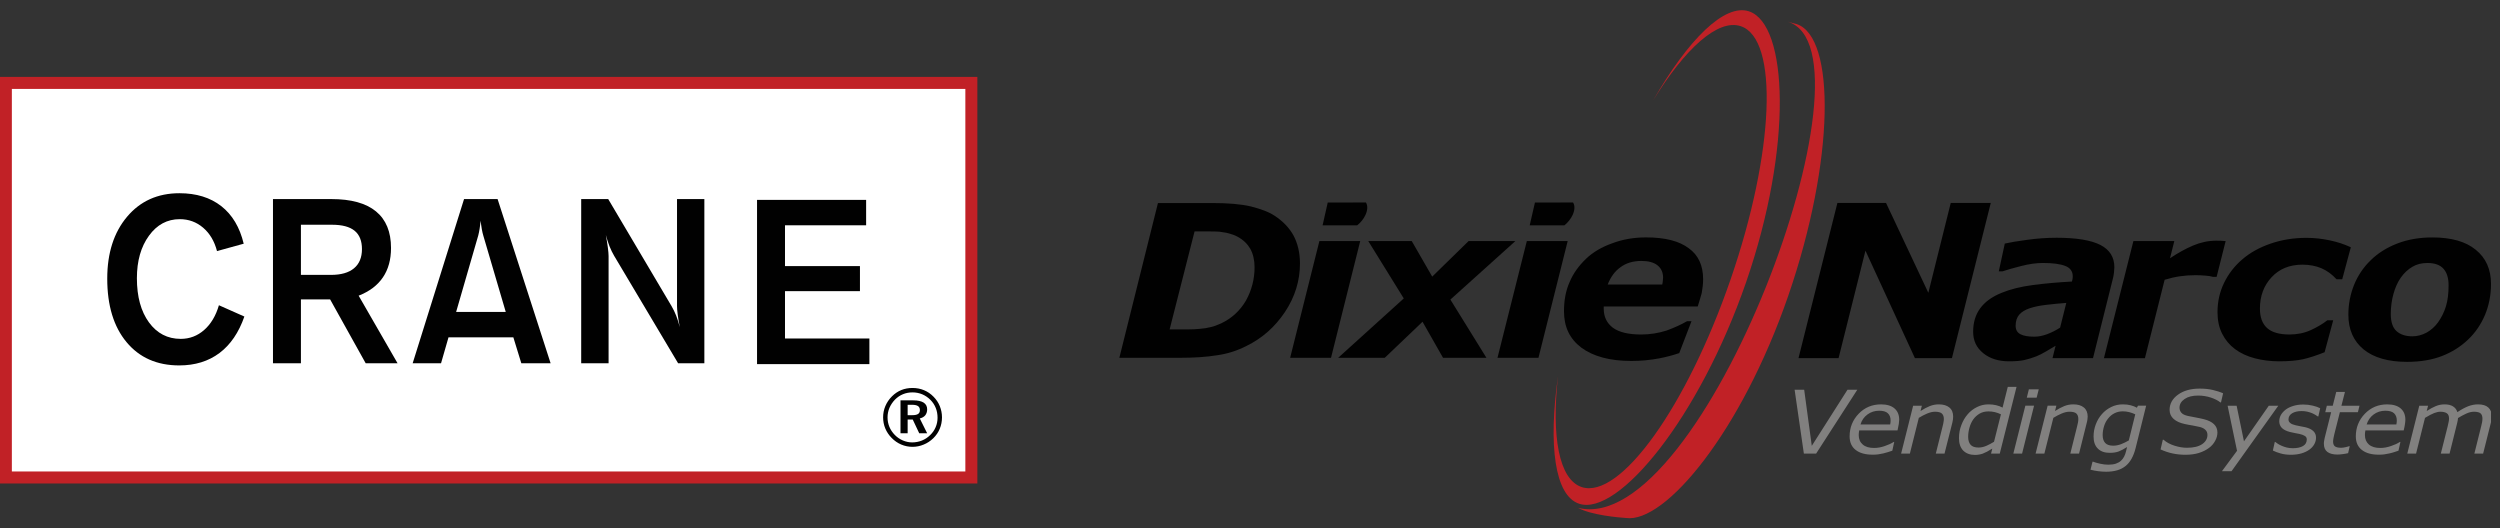
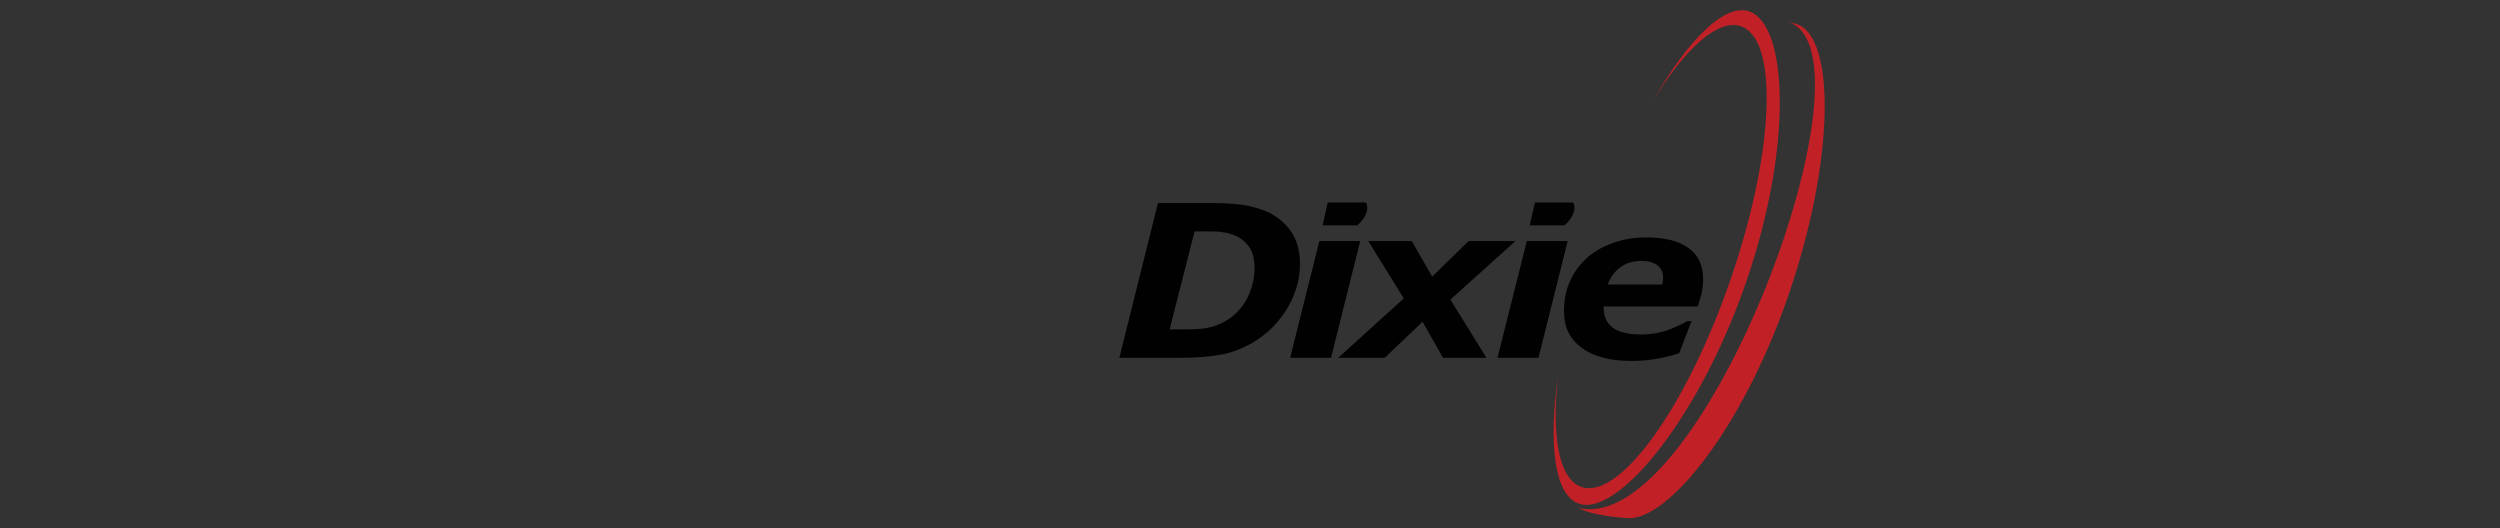
<svg xmlns="http://www.w3.org/2000/svg" xmlns:ns1="http://www.inkscape.org/namespaces/inkscape" xmlns:ns2="http://sodipodi.sourceforge.net/DTD/sodipodi-0.dtd" width="265" height="56" id="svg4056" version="1.1" ns1:version="0.48.0 r9654" ns2:docname="New document 5">
  <rect width="100%" height="100%" fill="#333333" stroke="none" />
  <defs id="defs4058">
    <clipPath id="clipPath3183" clipPathUnits="userSpaceOnUse">
-       <path ns1:connector-curvature="0" id="path3185" d="m 68.8,27 211.251,0 0,55.012 -211.251,0 0,-55.012 z" />
-     </clipPath>
+       </clipPath>
    <clipPath id="clipPath3173" clipPathUnits="userSpaceOnUse">
      <path ns1:connector-curvature="0" id="path3175" d="m 68.8,38.935 211.251,0 0,43.077 -211.251,0 0,-43.077 z" />
    </clipPath>
    <clipPath id="clipPath3143" clipPathUnits="userSpaceOnUse">
      <path ns1:connector-curvature="0" id="path3145" d="m 68.8,27 211.251,0 0,55.012 -211.251,0 0,-55.012 z" />
    </clipPath>
    <clipPath id="clipPath3115" clipPathUnits="userSpaceOnUse">
      <path ns1:connector-curvature="0" id="path3117" d="m 68.8,38.935 211.251,0 0,43.077 -211.251,0 0,-43.077 z" />
    </clipPath>
  </defs>
  <ns2:namedview id="base" pagecolor="#ffffff" bordercolor="#666666" borderopacity="1.0" ns1:pageopacity="0.0" ns1:pageshadow="2" ns1:zoom="2.8" ns1:cx="87.686008" ns1:cy="9.7711319" ns1:document-units="px" ns1:current-layer="layer1" showgrid="false" fit-margin-top="0" fit-margin-left="0" fit-margin-right="0" fit-margin-bottom="0" ns1:window-width="1366" ns1:window-height="706" ns1:window-x="-8" ns1:window-y="-8" ns1:window-maximized="1" />
  <g ns1:label="Layer 1" ns1:groupmode="layer" id="layer1" transform="translate(-245.127,-443.285)">
    <g transform="matrix(1.25,0,0,-1.25,159.111,546.883)" id="g3111">
      <g clip-path="url(#clipPath3115)" id="g3113">
        <g transform="translate(208.983,74.337)" id="g3119">
          <path id="path3121" style="fill:#c12126;fill-opacity:1;fill-rule:evenodd;stroke:none" d="M 0,0 C 2.72,4.429 5.505,6.958 7.441,6.323 10.687,5.253 10.306,-4.362 6.583,-15.154 2.865,-25.947 -2.789,-33.831 -6.04,-32.763 c -1.933,0.639 -2.582,4.297 -2.007,9.431 -0.842,-5.912 -0.28,-10.164 1.79,-10.844 3.304,-1.091 10.191,7.287 14.167,18.817 3.975,11.533 3.537,21.85 0.231,22.94 C 6.073,8.26 2.988,5.203 0,0" ns1:connector-curvature="0" />
        </g>
        <g transform="translate(220.429,81.032)" id="g3123">
          <path id="path3125" style="fill:#c12126;fill-opacity:1;fill-rule:evenodd;stroke:none" d="m 0,0 c 8.153,-2.51 -7.252,-43.854 -17.802,-41.218 1.178,-0.639 3.504,-0.821 4.072,-0.861 3.32,-0.462 9.779,7.305 13.755,18.835 C 4,-11.715 4.041,-1.282 0.741,-0.196 L 0,0" ns1:connector-curvature="0" />
        </g>
      </g>
    </g>
    <g transform="matrix(1.25,0,0,-1.25,411.302,468.838)" id="g3127">
      <path id="path3129" style="fill:#010101;fill-opacity:1;fill-rule:nonzero;stroke:none" d="m 0,0 -2.478,-9.898 -3.474,0 L -3.465,0 0,0 z" ns1:connector-curvature="0" />
    </g>
    <g transform="matrix(1.25,0,0,-1.25,393.927,474.919)" id="g3131">
      <path id="path3133" style="fill:#010101;fill-opacity:1;fill-rule:nonzero;stroke:none" d="m 0,0 -5.561,-5.033 3.949,0 3.203,3.056 1.737,-3.056 3.681,0 -3.056,4.936 5.511,4.962 -3.967,0 L 2.411,1.85 0.676,4.865 -3.011,4.865 0,0 z" ns1:connector-curvature="0" />
    </g>
    <g transform="matrix(1.25,0,0,-1.25,389.311,468.838)" id="g3135">
      <path id="path3137" style="fill:#010101;fill-opacity:1;fill-rule:nonzero;stroke:none" d="m 0,0 -2.476,-9.898 -3.467,0 L -3.463,0 0,0 z" ns1:connector-curvature="0" />
    </g>
    <g transform="matrix(1.25,0,0,-1.25,159.111,546.883)" id="g3139">
      <g clip-path="url(#clipPath3143)" id="g3141">
        <g transform="translate(179.05,60.531)" id="g3147">
          <path id="path3149" style="fill:#010101;fill-opacity:1;fill-rule:evenodd;stroke:none" d="m 0,0 c 0,-1.471 -0.432,-2.843 -1.278,-4.117 -0.842,-1.255 -1.921,-2.22 -3.25,-2.867 -0.795,-0.41 -1.639,-0.675 -2.503,-0.795 -0.891,-0.145 -1.929,-0.215 -3.132,-0.215 l -5.154,0 3.274,13.124 4.602,0 c 1.371,0 2.456,-0.095 3.273,-0.288 C -3.322,4.625 -2.65,4.387 -2.142,4.046 -1.444,3.588 -0.915,3.035 -0.551,2.386 -0.193,1.71 0,0.917 0,0 M -3.85,-0.314 C -3.85,0.29 -3.975,0.82 -4.213,1.251 -4.454,1.663 -4.817,2.026 -5.323,2.29 -5.54,2.41 -5.778,2.479 -6.019,2.552 -6.263,2.625 -6.527,2.649 -6.84,2.7 -7.129,2.723 -7.465,2.723 -7.828,2.723 l -0.987,0 -0.123,0 -2.115,-8.309 0.336,0 1.206,0 c 0.407,0 0.743,0.02 1.01,0.047 0.34,0.026 0.651,0.073 0.913,0.145 0.266,0.047 0.557,0.169 0.893,0.314 0.917,0.432 1.614,1.082 2.122,1.949 0.477,0.87 0.723,1.806 0.723,2.817" ns1:connector-curvature="0" />
        </g>
        <g transform="translate(183.906,63.773)" id="g3151">
          <path id="path3153" style="fill:#010101;fill-opacity:1;fill-rule:evenodd;stroke:none" d="M 0,0 C 0.301,0.242 0.555,0.558 0.698,0.879 0.889,1.285 0.899,1.68 0.737,1.934 L -2.501,1.932 -2.937,0 0,0" ns1:connector-curvature="0" />
        </g>
        <g transform="translate(201.479,63.773)" id="g3155">
          <path id="path3157" style="fill:#010101;fill-opacity:1;fill-rule:evenodd;stroke:none" d="M 0,0 C 0.293,0.242 0.547,0.558 0.694,0.879 0.881,1.285 0.897,1.68 0.729,1.934 L -2.503,1.932 -2.947,0 0,0" ns1:connector-curvature="0" />
        </g>
        <g transform="translate(209.818,59.04)" id="g3159">
          <path id="path3161" style="fill:#010101;fill-opacity:1;fill-rule:evenodd;stroke:none" d="m 0,0 c 0,-0.073 -0.022,-0.169 -0.049,-0.292 l -4.623,0 c 0.242,0.629 0.605,1.135 1.084,1.469 0.481,0.364 1.085,0.534 1.78,0.534 0.581,0 1.038,-0.122 1.347,-0.364 C -0.145,1.106 0.025,0.745 0.025,0.289 0.025,0.193 0,0.094 0,0 m 2.193,2.792 c -0.796,0.604 -2,0.915 -3.614,0.915 -1.033,0 -1.999,-0.168 -2.886,-0.506 C -5.179,2.89 -5.923,2.454 -6.501,1.902 -7.103,1.324 -7.588,0.673 -7.899,-0.073 c -0.338,-0.748 -0.48,-1.59 -0.48,-2.481 0,-1.327 0.48,-2.335 1.467,-3.085 1.012,-0.745 2.406,-1.131 4.239,-1.131 0.846,0 1.616,0.077 2.36,0.217 0.592,0.113 1.159,0.26 1.708,0.45 l 1.038,2.702 -0.381,0 C 1.567,-3.686 0.969,-3.952 0.315,-4.194 c -0.677,-0.215 -1.4,-0.333 -2.142,-0.333 -1.085,0 -1.88,0.189 -2.408,0.575 -0.508,0.385 -0.774,0.918 -0.774,1.614 l 0,0.097 0,0.093 7.973,0 c 0.12,0.389 0.239,0.776 0.336,1.132 0.071,0.388 0.12,0.774 0.12,1.182 0,1.158 -0.407,2.048 -1.227,2.626" ns1:connector-curvature="0" />
        </g>
        <g transform="translate(275.561,55.546)" id="g3163">
-           <path id="path3165" style="fill:#010101;fill-opacity:1;fill-rule:evenodd;stroke:none" d="m 0,0 c 0.291,0.414 0.516,0.862 0.666,1.353 0.151,0.489 0.225,1.083 0.225,1.786 0,0.609 -0.139,1.074 -0.428,1.398 -0.289,0.33 -0.75,0.494 -1.372,0.494 -0.488,0 -0.916,-0.109 -1.281,-0.329 C -2.56,4.485 -2.89,4.175 -3.169,3.776 -3.433,3.402 -3.633,2.943 -3.787,2.395 -3.939,1.847 -4.01,1.284 -4.01,0.705 c 0,-0.675 0.162,-1.162 0.489,-1.454 0.32,-0.29 0.772,-0.438 1.346,-0.438 0.41,0 0.813,0.107 1.198,0.312 C -0.596,-0.659 -0.268,-0.37 0,0 M 4.489,3.252 C 4.489,2.323 4.319,1.449 3.984,0.637 3.64,-0.176 3.164,-0.875 2.552,-1.458 1.913,-2.068 1.167,-2.536 0.328,-2.86 -0.518,-3.187 -1.503,-3.353 -2.63,-3.353 c -1.601,0 -2.836,0.358 -3.692,1.062 -0.855,0.705 -1.285,1.69 -1.285,2.939 0,0.884 0.164,1.724 0.48,2.518 0.323,0.793 0.79,1.496 1.421,2.104 0.602,0.592 1.35,1.065 2.239,1.41 0.884,0.343 1.88,0.518 2.98,0.518 1.611,0 2.84,-0.349 3.689,-1.051 C 4.061,5.452 4.489,4.485 4.489,3.252 m -17.955,-6.559 c -0.735,0 -1.426,0.085 -2.069,0.255 -0.641,0.165 -1.206,0.427 -1.681,0.779 -0.469,0.349 -0.834,0.786 -1.094,1.308 -0.266,0.525 -0.393,1.134 -0.393,1.824 0,0.888 0.182,1.714 0.553,2.479 0.369,0.762 0.883,1.431 1.546,1.998 0.656,0.566 1.45,1.007 2.39,1.334 0.943,0.326 1.958,0.493 3.05,0.493 0.662,0 1.309,-0.072 1.96,-0.208 0.647,-0.132 1.249,-0.332 1.806,-0.59 l -0.729,-2.712 -0.485,0 c -0.377,0.414 -0.805,0.727 -1.278,0.932 -0.481,0.201 -1.016,0.304 -1.61,0.304 -1.087,0 -1.962,-0.358 -2.617,-1.065 -0.66,-0.709 -0.989,-1.597 -0.989,-2.655 0,-0.74 0.2,-1.29 0.61,-1.656 0.403,-0.363 1.034,-0.546 1.896,-0.546 0.662,0 1.266,0.125 1.811,0.374 0.549,0.252 1.018,0.53 1.405,0.835 l 0.493,0 -0.731,-2.713 c -0.69,-0.277 -1.298,-0.472 -1.814,-0.591 -0.523,-0.116 -1.201,-0.179 -2.03,-0.179 m -5.313,7.16 -0.311,0 c -0.143,0.051 -0.365,0.085 -0.647,0.106 -0.287,0.025 -0.568,0.037 -0.836,0.037 -0.455,0 -0.895,-0.03 -1.313,-0.092 -0.426,-0.062 -0.86,-0.162 -1.302,-0.298 l -1.671,-6.647 -3.476,0 2.499,9.928 3.469,0 -0.365,-1.457 c 0.65,0.44 1.303,0.8 1.95,1.078 0.651,0.275 1.303,0.414 1.964,0.414 0.123,0 0.254,-0.003 0.408,-0.007 0.151,-0.005 0.278,-0.017 0.397,-0.028 l -0.766,-3.034 m -13.654,-5.841 c -0.219,-0.131 -0.483,-0.285 -0.793,-0.471 -0.303,-0.179 -0.592,-0.328 -0.85,-0.431 -0.358,-0.137 -0.69,-0.238 -1.007,-0.309 -0.312,-0.073 -0.75,-0.108 -1.309,-0.108 -0.889,0 -1.62,0.234 -2.183,0.693 -0.57,0.461 -0.85,1.065 -0.85,1.808 0,0.785 0.198,1.449 0.6,1.996 0.401,0.545 1.001,0.98 1.796,1.302 0.745,0.31 1.624,0.529 2.648,0.665 1.03,0.136 2.142,0.237 3.332,0.299 0.009,0.035 0.021,0.093 0.041,0.17 0.021,0.084 0.029,0.174 0.029,0.271 0,0.421 -0.209,0.715 -0.633,0.881 -0.426,0.167 -1.051,0.253 -1.888,0.253 -0.572,0 -1.196,-0.088 -1.882,-0.266 -0.688,-0.179 -1.207,-0.322 -1.555,-0.444 l -0.313,0 0.508,2.355 c 0.403,0.095 1.026,0.2 1.87,0.314 0.845,0.119 1.685,0.18 2.523,0.18 1.687,0 2.924,-0.206 3.713,-0.61 0.793,-0.407 1.186,-1.036 1.186,-1.891 0,-0.118 -0.012,-0.273 -0.033,-0.462 -0.023,-0.188 -0.051,-0.354 -0.09,-0.494 l -1.688,-6.754 -3.434,0 0.262,1.053 m 0.907,3.632 c -0.61,-0.048 -1.192,-0.1 -1.726,-0.167 -0.537,-0.062 -0.99,-0.159 -1.371,-0.285 -0.389,-0.131 -0.69,-0.31 -0.893,-0.544 -0.204,-0.24 -0.305,-0.555 -0.305,-0.939 0,-0.344 0.137,-0.584 0.412,-0.723 0.268,-0.138 0.659,-0.206 1.182,-0.206 0.336,0 0.7,0.073 1.085,0.215 0.383,0.147 0.752,0.331 1.092,0.554 l 0.524,2.095 m -9.698,-4.685 -3.137,0 -4.196,9.115 -2.28,-9.115 -3.398,0 3.3,13.163 4.124,0 3.587,-7.619 1.9,7.619 3.394,0 -3.294,-13.163" ns1:connector-curvature="0" />
-         </g>
-         <path id="path3167" style="fill:#ffffff;fill-opacity:1;fill-rule:nonzero;stroke:none" d="m 151.184,42.388 -81.875,0 0,33.459 81.875,0 0,-33.459 z" ns1:connector-curvature="0" />
+           </g>
      </g>
    </g>
    <g transform="matrix(1.25,0,0,-1.25,159.111,546.883)" id="g3169">
      <g clip-path="url(#clipPath3173)" id="g3171">
-         <path id="path3177" style="fill:none;stroke:#c12126;stroke-width:1.018;stroke-linecap:butt;stroke-linejoin:miter;stroke-miterlimit:4;stroke-opacity:1;stroke-dasharray:none" d="m 151.184,42.388 -81.875,0 0,33.459 81.875,0 0,-33.459 z" ns1:connector-curvature="0" />
-       </g>
+         </g>
    </g>
    <g transform="matrix(1.25,0,0,-1.25,159.111,546.883)" id="g3179">
      <g clip-path="url(#clipPath3183)" id="g3181">
        <g transform="translate(89.535,56.036)" id="g3187">
-           <path id="path3189" style="fill:#010101;fill-opacity:1;fill-rule:nonzero;stroke:none" d="m 0,0 c -0.477,-1.364 -1.178,-2.391 -2.111,-3.094 -0.931,-0.698 -2.07,-1.051 -3.413,-1.051 -1.884,0 -3.374,0.659 -4.466,1.972 -1.093,1.311 -1.638,3.109 -1.638,5.388 0,2.171 0.561,3.919 1.683,5.25 1.121,1.329 2.601,1.992 4.438,1.992 1.434,0 2.618,-0.366 3.552,-1.097 0.931,-0.732 1.564,-1.791 1.898,-3.184 L -2.32,5.551 c -0.219,0.839 -0.61,1.498 -1.177,1.983 -0.566,0.482 -1.227,0.723 -1.981,0.723 -1.058,0 -1.933,-0.464 -2.611,-1.401 -0.682,-0.935 -1.025,-2.137 -1.025,-3.609 0,-1.563 0.343,-2.808 1.021,-3.741 0.682,-0.933 1.58,-1.4 2.695,-1.4 0.751,0 1.414,0.25 1.985,0.751 0.575,0.503 0.992,1.202 1.255,2.101 L 0,0" ns1:connector-curvature="0" />
-         </g>
+           </g>
        <g transform="translate(94.331,63.82)" id="g3191">
          <path id="path3193" style="fill:#010101;fill-opacity:1;fill-rule:nonzero;stroke:none" d="m 0,0 2.639,0 c 0.86,0 1.495,-0.17 1.912,-0.508 0.416,-0.339 0.625,-0.859 0.625,-1.556 0,-0.71 -0.225,-1.254 -0.674,-1.628 -0.449,-0.375 -1.101,-0.56 -1.958,-0.56 L 0,-4.252 0,0 m 0,-11.748 0,5.416 2.477,0 3.016,-5.416 2.703,0 -3.302,5.733 c 0.911,0.356 1.595,0.87 2.055,1.548 0.464,0.679 0.691,1.514 0.691,2.499 0,1.366 -0.424,2.4 -1.273,3.099 C 5.518,1.83 4.255,2.177 2.582,2.177 l -4.952,0 0,-13.925 2.37,0 z" ns1:connector-curvature="0" />
        </g>
        <g transform="translate(107.492,56.424)" id="g3195">
          <path id="path3197" style="fill:#010101;fill-opacity:1;fill-rule:nonzero;stroke:none" d="M 0,0 1.879,6.495 C 1.924,6.668 1.961,6.856 1.993,7.057 2.027,7.258 2.051,7.487 2.07,7.738 2.103,7.476 2.138,7.244 2.177,7.028 2.215,6.813 2.262,6.62 2.311,6.455 L 4.209,0 0,0 m 3.516,9.574 -2.843,0 -4.358,-13.925 2.406,0 0.633,2.199 5.499,0 0.676,-2.199 2.484,0 -4.497,13.925 z" ns1:connector-curvature="0" />
        </g>
        <g transform="translate(118.098,52.073)" id="g3199">
          <path id="path3201" style="fill:#010101;fill-opacity:1;fill-rule:nonzero;stroke:none" d="m 0,0 0,13.925 2.29,0 5.38,-9.093 C 7.81,4.596 7.939,4.328 8.057,4.031 8.17,3.728 8.273,3.408 8.363,3.063 8.288,3.448 8.226,3.799 8.185,4.122 8.144,4.444 8.126,4.686 8.126,4.852 l 0,9.073 2.318,0 L 10.444,0 8.219,0 2.796,9.11 C 2.65,9.359 2.515,9.631 2.399,9.927 2.285,10.222 2.18,10.539 2.09,10.881 2.161,10.503 2.216,10.15 2.259,9.828 2.301,9.503 2.323,9.256 2.323,9.091 L 2.323,0 0,0" ns1:connector-curvature="0" />
        </g>
        <g transform="translate(146.146,48.553)" id="g3203">
          <path id="path3205" style="fill:#010101;fill-opacity:1;fill-rule:nonzero;stroke:none" d="M 0,0 C 0.231,0 0.401,-0.035 0.512,-0.109 0.618,-0.182 0.674,-0.298 0.674,-0.452 0.674,-0.604 0.621,-0.711 0.52,-0.778 0.414,-0.848 0.254,-0.882 0.025,-0.882 l -0.39,0 0,0.882 L 0,0 m -0.971,-2.417 0.606,0 0,1.165 0.433,0 0.55,-1.165 0.672,0 -0.626,1.258 c 0.2,0.047 0.356,0.136 0.464,0.267 0.105,0.134 0.162,0.304 0.162,0.508 0,0.248 -0.102,0.441 -0.299,0.569 -0.205,0.127 -0.495,0.19 -0.885,0.19 l -1.077,0 0,-2.792 z M 0.868,0.891 C 1.124,0.782 1.358,0.627 1.565,0.419 1.767,0.217 1.917,-0.013 2.019,-0.271 2.122,-0.527 2.171,-0.804 2.171,-1.104 2.171,-1.381 2.117,-1.65 2.009,-1.9 1.903,-2.154 1.747,-2.375 1.548,-2.567 1.341,-2.773 1.106,-2.927 0.844,-3.033 0.582,-3.137 0.307,-3.19 0.016,-3.19 c -0.27,0 -0.53,0.056 -0.786,0.165 -0.256,0.108 -0.486,0.264 -0.684,0.468 -0.199,0.206 -0.353,0.43 -0.459,0.686 -0.106,0.256 -0.156,0.521 -0.156,0.805 0,0.276 0.054,0.547 0.162,0.808 0.113,0.258 0.273,0.495 0.477,0.706 0.201,0.198 0.424,0.35 0.672,0.45 0.25,0.103 0.518,0.153 0.807,0.153 0.291,0 0.561,-0.055 0.819,-0.16 M -0.903,1.249 C -1.198,1.127 -1.458,0.951 -1.692,0.718 -1.938,0.474 -2.122,0.201 -2.255,-0.109 c -0.129,-0.306 -0.19,-0.627 -0.19,-0.956 0,-0.33 0.061,-0.643 0.184,-0.942 0.125,-0.299 0.307,-0.569 0.541,-0.804 0.237,-0.243 0.507,-0.431 0.813,-0.561 0.305,-0.129 0.624,-0.194 0.954,-0.194 0.326,0 0.641,0.064 0.946,0.191 0.305,0.124 0.576,0.304 0.821,0.541 0.238,0.234 0.42,0.499 0.545,0.802 0.123,0.296 0.189,0.622 0.189,0.967 0,0.336 -0.066,0.65 -0.185,0.949 C 2.243,0.181 2.064,0.448 1.833,0.682 1.595,0.927 1.325,1.113 1.02,1.238 0.715,1.365 0.393,1.425 0.047,1.425 c -0.342,0 -0.657,-0.057 -0.95,-0.176" ns1:connector-curvature="0" />
        </g>
        <g transform="translate(133.01,52.001)" id="g3207">
          <path id="path3209" style="fill:#010101;fill-opacity:1;fill-rule:nonzero;stroke:none" d="m 0,0 0,13.927 9.25,0 0,-2.154 -6.88,0 0,-3.461 6.356,0 0,-2.124 -6.356,0 0,-4.015 7.157,0 L 9.527,0 0,0 z" ns1:connector-curvature="0" />
        </g>
        <g transform="translate(281.871,44.314)" id="g3211">
          <path id="path3213" style="fill:#81807f;fill-opacity:1;fill-rule:evenodd;stroke:none" d="m 0,0 c -0.329,0 -0.623,0.04 -0.881,0.115 -0.264,0.074 -0.478,0.155 -0.65,0.244 l 0.166,0.729 0.037,0 c 0.057,-0.043 0.13,-0.096 0.219,-0.155 0.09,-0.057 0.199,-0.117 0.335,-0.176 0.124,-0.055 0.266,-0.102 0.426,-0.143 0.155,-0.036 0.327,-0.059 0.509,-0.059 0.37,0 0.661,0.064 0.871,0.189 0.212,0.126 0.317,0.31 0.317,0.557 0,0.127 -0.057,0.227 -0.162,0.293 C 1.08,1.665 0.925,1.723 0.721,1.768 0.617,1.787 0.495,1.813 0.352,1.838 0.208,1.866 0.061,1.898 -0.086,1.932 -0.39,2.013 -0.621,2.127 -0.768,2.278 c -0.144,0.153 -0.22,0.338 -0.22,0.558 0,0.186 0.046,0.364 0.134,0.529 0.089,0.166 0.225,0.316 0.399,0.455 0.168,0.131 0.382,0.236 0.646,0.317 C 0.449,4.22 0.738,4.26 1.055,4.26 1.317,4.26 1.583,4.229 1.841,4.168 2.101,4.106 2.315,4.034 2.483,3.945 l -0.155,-0.7 -0.042,0 C 2.244,3.276 2.181,3.32 2.095,3.37 2.009,3.425 1.902,3.481 1.77,3.538 1.655,3.583 1.525,3.621 1.376,3.658 1.223,3.692 1.065,3.705 0.904,3.705 0.575,3.705 0.308,3.641 0.103,3.517 -0.107,3.391 -0.206,3.214 -0.206,2.994 c 0,-0.12 0.051,-0.22 0.151,-0.303 C 0.042,2.61 0.195,2.548 0.401,2.501 0.526,2.471 0.665,2.442 0.807,2.417 0.946,2.392 1.08,2.364 1.214,2.337 1.518,2.266 1.749,2.155 1.902,2.008 2.057,1.861 2.135,1.676 2.135,1.453 2.135,1.264 2.085,1.083 1.988,0.906 1.892,0.728 1.753,0.571 1.571,0.44 1.384,0.304 1.162,0.196 0.893,0.117 0.627,0.04 0.331,0 0,0 m -1.757,3.264 c 0,-0.08 -0.009,-0.166 -0.017,-0.255 C -1.787,2.92 -1.806,2.83 -1.827,2.737 L -2.489,0.1 l -0.743,0 0.577,2.313 c 0.033,0.13 0.061,0.249 0.08,0.355 0.019,0.111 0.027,0.21 0.027,0.304 0,0.187 -0.048,0.329 -0.149,0.43 -0.101,0.095 -0.294,0.148 -0.57,0.148 -0.21,0 -0.427,-0.054 -0.659,-0.161 C -4.161,3.384 -4.387,3.256 -4.618,3.116 -4.622,3.053 -4.632,2.983 -4.645,2.906 -4.653,2.83 -4.669,2.76 -4.688,2.701 L -5.335,0.1 l -0.741,0 0.581,2.313 c 0.029,0.149 0.064,0.272 0.08,0.367 0.023,0.099 0.035,0.195 0.035,0.292 0,0.223 -0.065,0.374 -0.201,0.455 C -5.71,3.61 -5.89,3.65 -6.113,3.65 -6.267,3.65 -6.445,3.613 -6.637,3.539 -6.834,3.462 -7.092,3.328 -7.418,3.13 l -0.758,-3.03 -0.745,0 1.018,4.06 0.745,0 -0.116,-0.45 c 0.274,0.179 0.53,0.315 0.764,0.413 0.235,0.099 0.485,0.15 0.747,0.15 0.297,0 0.535,-0.055 0.723,-0.171 0.186,-0.119 0.305,-0.28 0.367,-0.486 0.35,0.233 0.663,0.399 0.936,0.505 0.274,0.101 0.547,0.152 0.816,0.152 0.385,0 0.677,-0.088 0.872,-0.266 0.193,-0.173 0.292,-0.424 0.292,-0.743 M -11.33,0.007 c -0.61,0 -1.089,0.128 -1.433,0.396 -0.348,0.264 -0.522,0.651 -0.522,1.16 0,0.742 0.256,1.381 0.764,1.914 0.512,0.53 1.142,0.796 1.894,0.796 0.5,0 0.881,-0.113 1.149,-0.345 0.262,-0.226 0.395,-0.547 0.395,-0.961 0,-0.073 -0.008,-0.188 -0.032,-0.348 C -9.138,2.462 -9.173,2.278 -9.224,2.068 l -3.248,0 c -0.017,-0.069 -0.021,-0.138 -0.033,-0.202 -0.006,-0.072 -0.008,-0.134 -0.008,-0.193 0,-0.341 0.114,-0.608 0.336,-0.803 0.231,-0.198 0.548,-0.292 0.964,-0.292 0.293,0 0.588,0.051 0.893,0.157 0.308,0.102 0.568,0.218 0.77,0.353 l 0.047,0 -0.163,-0.741 C -9.795,0.304 -9.916,0.265 -10.021,0.229 -10.127,0.192 -10.258,0.154 -10.424,0.117 -10.586,0.081 -10.731,0.056 -10.856,0.036 -10.981,0.017 -11.141,0.007 -11.33,0.007 m 1.483,2.566 c 0.013,0.07 0.025,0.13 0.029,0.179 0.004,0.049 0.008,0.103 0.008,0.16 0,0.257 -0.078,0.458 -0.231,0.608 -0.154,0.143 -0.404,0.216 -0.742,0.216 -0.372,0 -0.702,-0.106 -0.993,-0.319 -0.287,-0.214 -0.483,-0.497 -0.59,-0.844 l 2.519,0 m -3.127,1.587 -0.133,-0.55 -1.53,0 -0.473,-1.873 c -0.023,-0.096 -0.051,-0.202 -0.07,-0.325 -0.022,-0.124 -0.033,-0.218 -0.033,-0.294 0,-0.178 0.047,-0.306 0.146,-0.396 0.1,-0.082 0.28,-0.128 0.54,-0.128 0.109,0 0.238,0.018 0.386,0.053 0.147,0.034 0.249,0.058 0.302,0.08 l 0.037,0 -0.137,-0.592 c -0.147,-0.035 -0.303,-0.062 -0.469,-0.082 -0.168,-0.021 -0.317,-0.034 -0.446,-0.034 -0.363,0 -0.641,0.076 -0.842,0.223 -0.197,0.146 -0.297,0.379 -0.297,0.695 0,0.078 0.002,0.154 0.019,0.231 0.01,0.075 0.028,0.163 0.049,0.26 l 0.548,2.182 -0.499,0 0.133,0.55 0.502,0 0.295,1.168 0.739,0 -0.299,-1.168 1.532,0 M -18.791,0 c -0.329,0 -0.624,0.04 -0.88,0.115 -0.258,0.074 -0.475,0.155 -0.647,0.244 l 0.161,0.729 0.041,0 c 0.056,-0.043 0.129,-0.096 0.215,-0.155 0.088,-0.057 0.201,-0.117 0.338,-0.176 0.123,-0.055 0.264,-0.102 0.422,-0.143 0.158,-0.036 0.33,-0.059 0.514,-0.059 0.365,0 0.66,0.064 0.869,0.189 0.211,0.126 0.315,0.31 0.315,0.557 0,0.127 -0.053,0.227 -0.162,0.293 -0.108,0.071 -0.262,0.129 -0.465,0.174 -0.102,0.019 -0.221,0.045 -0.368,0.07 -0.142,0.028 -0.289,0.06 -0.437,0.094 -0.307,0.081 -0.532,0.195 -0.684,0.346 -0.143,0.153 -0.217,0.338 -0.217,0.558 0,0.186 0.045,0.364 0.133,0.529 0.093,0.166 0.224,0.316 0.4,0.455 0.168,0.131 0.381,0.236 0.643,0.317 0.26,0.083 0.547,0.123 0.866,0.123 0.267,0 0.527,-0.031 0.787,-0.092 0.26,-0.062 0.475,-0.134 0.641,-0.223 l -0.158,-0.7 -0.039,0 c -0.043,0.031 -0.106,0.075 -0.19,0.125 -0.086,0.055 -0.195,0.111 -0.328,0.168 -0.111,0.045 -0.244,0.083 -0.393,0.12 -0.154,0.034 -0.312,0.047 -0.473,0.047 -0.328,0 -0.596,-0.064 -0.801,-0.188 -0.205,-0.126 -0.307,-0.303 -0.307,-0.523 0,-0.12 0.049,-0.22 0.151,-0.303 0.101,-0.081 0.248,-0.143 0.455,-0.19 0.127,-0.03 0.264,-0.059 0.405,-0.084 0.142,-0.025 0.277,-0.053 0.412,-0.08 0.301,-0.071 0.53,-0.182 0.684,-0.329 0.154,-0.147 0.229,-0.332 0.229,-0.555 0,-0.189 -0.047,-0.37 -0.141,-0.547 C -16.896,0.728 -17.038,0.571 -17.216,0.44 -17.402,0.304 -17.627,0.196 -17.896,0.117 -18.162,0.04 -18.459,0 -18.791,0 m -5.034,-1.396 -0.815,0 1.282,1.733 -0.799,3.823 0.764,0 0.623,-3.02 2.106,3.02 0.806,0 -3.967,-5.556 M -27.739,0 c -0.383,0 -0.745,0.04 -1.087,0.113 -0.344,0.074 -0.684,0.188 -1.016,0.34 l 0.191,0.824 0.057,0 c 0.248,-0.22 0.557,-0.388 0.928,-0.505 0.368,-0.117 0.723,-0.178 1.061,-0.178 0.561,0 0.989,0.103 1.29,0.307 0.299,0.206 0.448,0.466 0.448,0.786 0,0.167 -0.053,0.307 -0.162,0.415 -0.106,0.114 -0.264,0.195 -0.466,0.251 -0.173,0.042 -0.375,0.082 -0.609,0.126 -0.239,0.036 -0.458,0.08 -0.676,0.127 -0.411,0.085 -0.729,0.23 -0.956,0.434 -0.229,0.208 -0.34,0.463 -0.34,0.768 0,0.516 0.238,0.946 0.711,1.288 0.475,0.346 1.089,0.515 1.841,0.515 0.414,0 0.784,-0.038 1.12,-0.117 0.334,-0.08 0.623,-0.172 0.865,-0.279 l -0.179,-0.775 -0.053,0 c -0.19,0.158 -0.457,0.293 -0.797,0.408 -0.348,0.114 -0.712,0.173 -1.093,0.173 -0.479,0 -0.861,-0.097 -1.143,-0.293 -0.287,-0.195 -0.432,-0.439 -0.432,-0.74 0,-0.154 0.053,-0.296 0.153,-0.417 0.105,-0.125 0.285,-0.215 0.549,-0.276 0.168,-0.036 0.394,-0.081 0.67,-0.131 0.281,-0.054 0.516,-0.1 0.704,-0.149 0.373,-0.095 0.654,-0.235 0.846,-0.419 0.195,-0.188 0.293,-0.421 0.293,-0.708 0,-0.234 -0.061,-0.471 -0.19,-0.705 C -25.338,0.947 -25.51,0.744 -25.74,0.578 -25.979,0.399 -26.266,0.257 -26.592,0.154 -26.911,0.053 -27.298,0 -27.739,0 m -4.249,3.431 c -0.17,0.079 -0.342,0.143 -0.518,0.186 -0.179,0.046 -0.357,0.066 -0.539,0.066 -0.26,0 -0.494,-0.053 -0.705,-0.161 -0.211,-0.107 -0.391,-0.254 -0.542,-0.45 -0.146,-0.175 -0.263,-0.393 -0.342,-0.645 -0.076,-0.252 -0.119,-0.506 -0.119,-0.759 0,-0.288 0.072,-0.508 0.213,-0.665 0.141,-0.155 0.371,-0.233 0.684,-0.233 0.215,0 0.438,0.043 0.661,0.127 0.222,0.085 0.443,0.191 0.66,0.32 l 0.547,2.214 m 0.923,0.729 -0.897,-3.608 c -0.174,-0.691 -0.456,-1.193 -0.854,-1.51 -0.393,-0.32 -0.946,-0.481 -1.648,-0.481 -0.228,0 -0.455,0.018 -0.684,0.048 -0.232,0.03 -0.443,0.073 -0.635,0.124 l 0.172,0.683 0.039,0 c 0.147,-0.061 0.346,-0.117 0.596,-0.174 0.247,-0.055 0.483,-0.084 0.704,-0.084 0.248,0 0.463,0.031 0.639,0.087 0.176,0.063 0.32,0.145 0.43,0.245 0.111,0.1 0.201,0.218 0.27,0.353 0.07,0.135 0.123,0.284 0.164,0.453 l 0.086,0.359 c -0.262,-0.167 -0.493,-0.289 -0.696,-0.37 -0.203,-0.081 -0.463,-0.122 -0.776,-0.122 -0.43,0 -0.768,0.119 -1.008,0.361 -0.242,0.24 -0.36,0.583 -0.36,1.019 0,0.354 0.059,0.692 0.184,1.024 0.123,0.331 0.297,0.625 0.522,0.879 0.222,0.254 0.482,0.451 0.789,0.602 0.303,0.151 0.631,0.225 0.983,0.225 0.254,0 0.479,-0.026 0.674,-0.079 0.202,-0.051 0.374,-0.121 0.522,-0.206 l 0.09,0.172 0.694,0 m -4.958,-0.927 c 0,-0.055 -0.006,-0.135 -0.021,-0.236 -0.01,-0.099 -0.028,-0.185 -0.051,-0.26 l -0.659,-2.637 -0.741,0 0.577,2.313 c 0.035,0.13 0.057,0.238 0.076,0.336 0.016,0.095 0.026,0.189 0.026,0.284 0,0.204 -0.057,0.358 -0.165,0.463 -0.107,0.101 -0.304,0.154 -0.59,0.154 -0.199,0 -0.422,-0.053 -0.66,-0.154 -0.239,-0.101 -0.473,-0.223 -0.704,-0.366 l -0.76,-3.03 -0.744,0 1.02,4.06 0.74,0 -0.113,-0.45 c 0.283,0.182 0.543,0.32 0.789,0.419 0.245,0.097 0.497,0.144 0.762,0.144 0.38,0 0.679,-0.088 0.894,-0.266 0.216,-0.177 0.324,-0.436 0.324,-0.774 m -4.547,0.927 -1.015,-4.06 -0.742,0 1.018,4.06 0.739,0 m 0.398,1.39 -0.179,-0.71 -0.835,0 0.176,0.71 0.838,0 M -43.38,3.431 c -0.178,0.086 -0.35,0.147 -0.522,0.186 -0.17,0.041 -0.35,0.06 -0.539,0.06 -0.276,0 -0.522,-0.06 -0.735,-0.181 -0.213,-0.123 -0.399,-0.286 -0.551,-0.499 -0.137,-0.192 -0.241,-0.422 -0.319,-0.691 -0.076,-0.268 -0.113,-0.527 -0.113,-0.781 0,-0.295 0.07,-0.522 0.207,-0.677 0.137,-0.158 0.36,-0.235 0.674,-0.235 0.221,0 0.444,0.049 0.678,0.151 0.227,0.103 0.44,0.215 0.635,0.338 l 0.585,2.329 m 1.324,2.328 -1.422,-5.659 -0.739,0 0.106,0.424 c -0.331,-0.21 -0.604,-0.351 -0.807,-0.426 -0.205,-0.072 -0.428,-0.111 -0.663,-0.111 -0.418,0 -0.746,0.122 -0.992,0.364 -0.239,0.243 -0.364,0.596 -0.364,1.058 0,0.392 0.067,0.76 0.201,1.106 0.129,0.348 0.307,0.654 0.534,0.916 0.221,0.261 0.488,0.463 0.793,0.614 0.307,0.154 0.627,0.228 0.971,0.228 0.231,0 0.448,-0.021 0.647,-0.069 0.196,-0.044 0.379,-0.114 0.551,-0.205 l 0.442,1.76 0.742,0 m -5.375,-2.526 c 0,-0.055 -0.004,-0.135 -0.016,-0.236 -0.017,-0.099 -0.031,-0.185 -0.049,-0.26 l -0.666,-2.637 -0.739,0 0.577,2.313 c 0.035,0.13 0.06,0.238 0.072,0.336 0.018,0.095 0.033,0.189 0.033,0.284 0,0.204 -0.059,0.358 -0.168,0.463 -0.107,0.101 -0.303,0.154 -0.59,0.154 -0.199,0 -0.416,-0.053 -0.662,-0.154 -0.237,-0.101 -0.473,-0.223 -0.704,-0.366 l -0.758,-3.03 -0.743,0 1.02,4.06 0.739,0 -0.113,-0.45 c 0.283,0.182 0.543,0.32 0.789,0.419 0.246,0.097 0.498,0.144 0.76,0.144 0.385,0 0.684,-0.088 0.897,-0.266 0.217,-0.177 0.321,-0.436 0.321,-0.774 m -6.822,-3.226 c -0.612,0 -1.089,0.128 -1.437,0.396 -0.345,0.264 -0.521,0.651 -0.521,1.16 0,0.742 0.256,1.381 0.766,1.914 0.51,0.53 1.141,0.796 1.893,0.796 0.501,0 0.882,-0.113 1.149,-0.345 0.264,-0.226 0.397,-0.547 0.397,-0.961 0,-0.073 -0.012,-0.188 -0.033,-0.348 -0.024,-0.157 -0.059,-0.341 -0.108,-0.551 l -3.249,0 c -0.016,-0.069 -0.026,-0.138 -0.032,-0.202 -0.006,-0.072 -0.011,-0.134 -0.011,-0.193 0,-0.341 0.113,-0.608 0.34,-0.803 0.228,-0.198 0.545,-0.292 0.965,-0.292 0.287,0 0.586,0.051 0.891,0.157 0.307,0.102 0.561,0.218 0.772,0.353 l 0.043,0 -0.162,-0.741 c -0.131,-0.043 -0.252,-0.082 -0.356,-0.118 -0.105,-0.037 -0.238,-0.075 -0.401,-0.112 -0.164,-0.036 -0.31,-0.061 -0.433,-0.081 -0.127,-0.019 -0.284,-0.029 -0.473,-0.029 m 1.483,2.566 c 0.01,0.07 0.02,0.13 0.027,0.179 0.006,0.049 0.008,0.103 0.008,0.16 0,0.257 -0.076,0.458 -0.234,0.608 -0.151,0.143 -0.395,0.216 -0.739,0.216 -0.369,0 -0.703,-0.106 -0.991,-0.319 -0.291,-0.214 -0.486,-0.497 -0.588,-0.844 l 2.517,0 m -2.789,2.941 -3.492,-5.414 -1.039,0 -0.784,5.414 0.811,0 0.645,-4.757 3.027,4.757 0.832,0" ns1:connector-curvature="0" />
        </g>
      </g>
    </g>
  </g>
</svg>